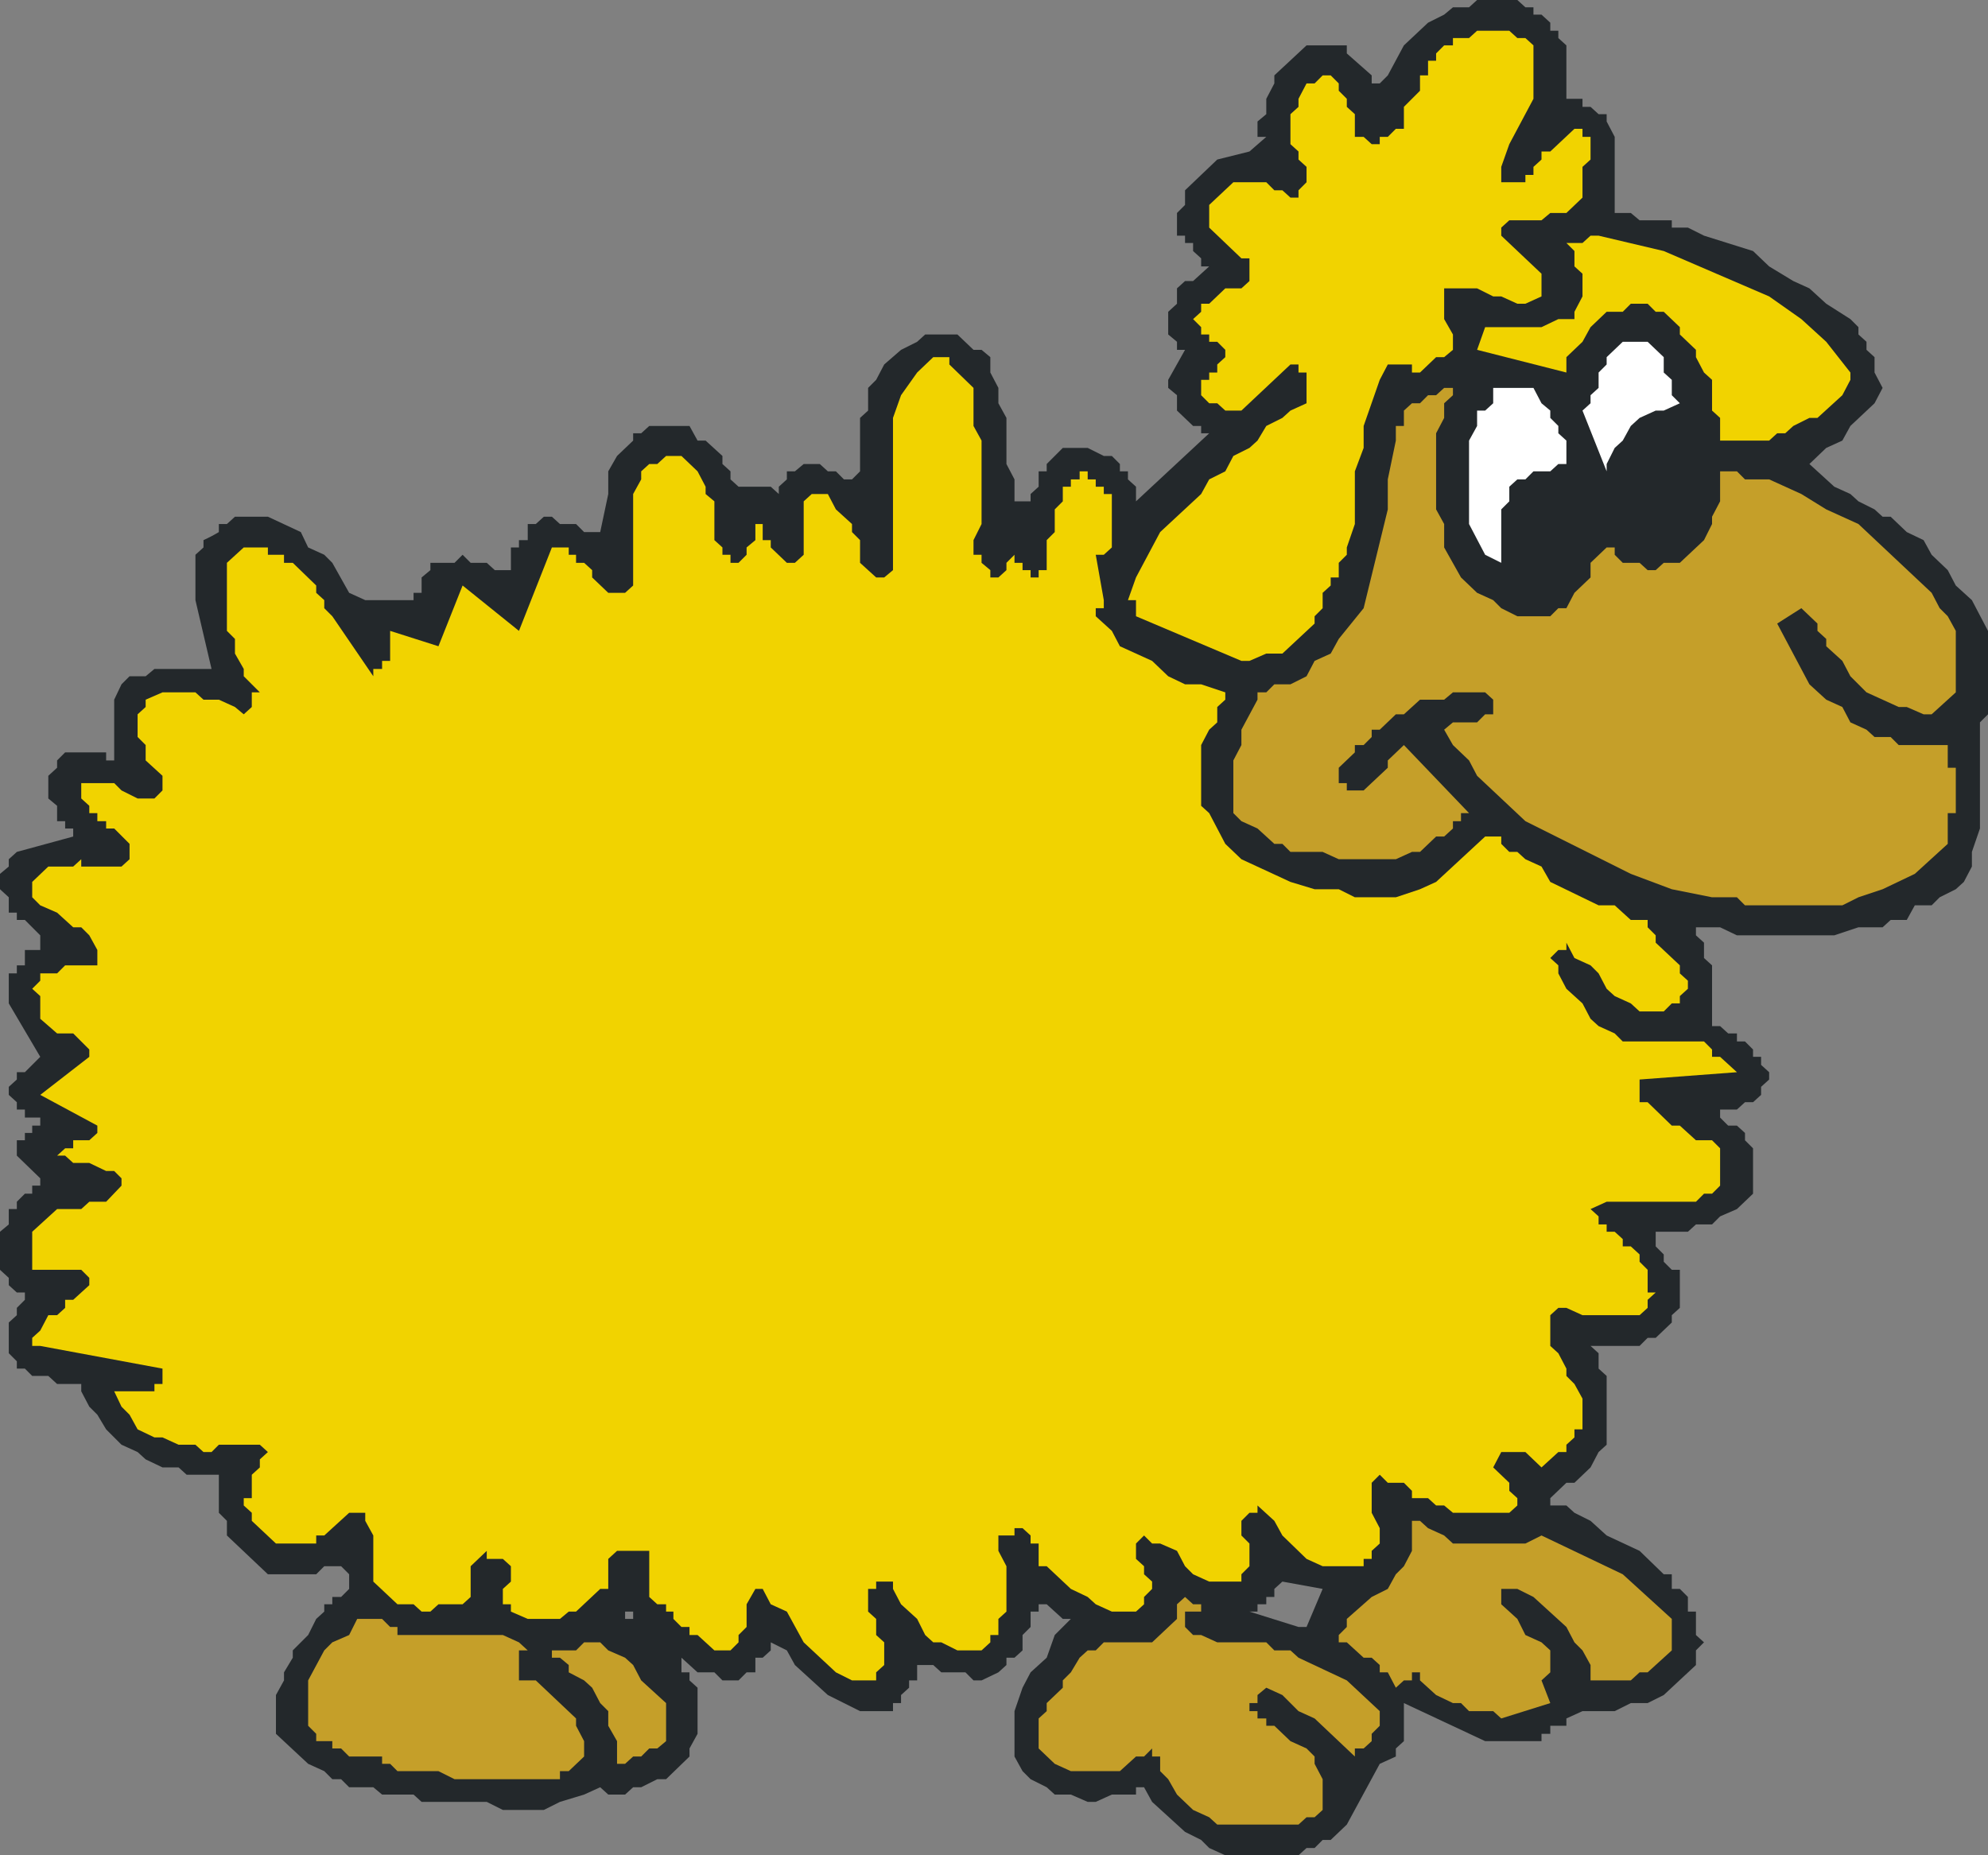
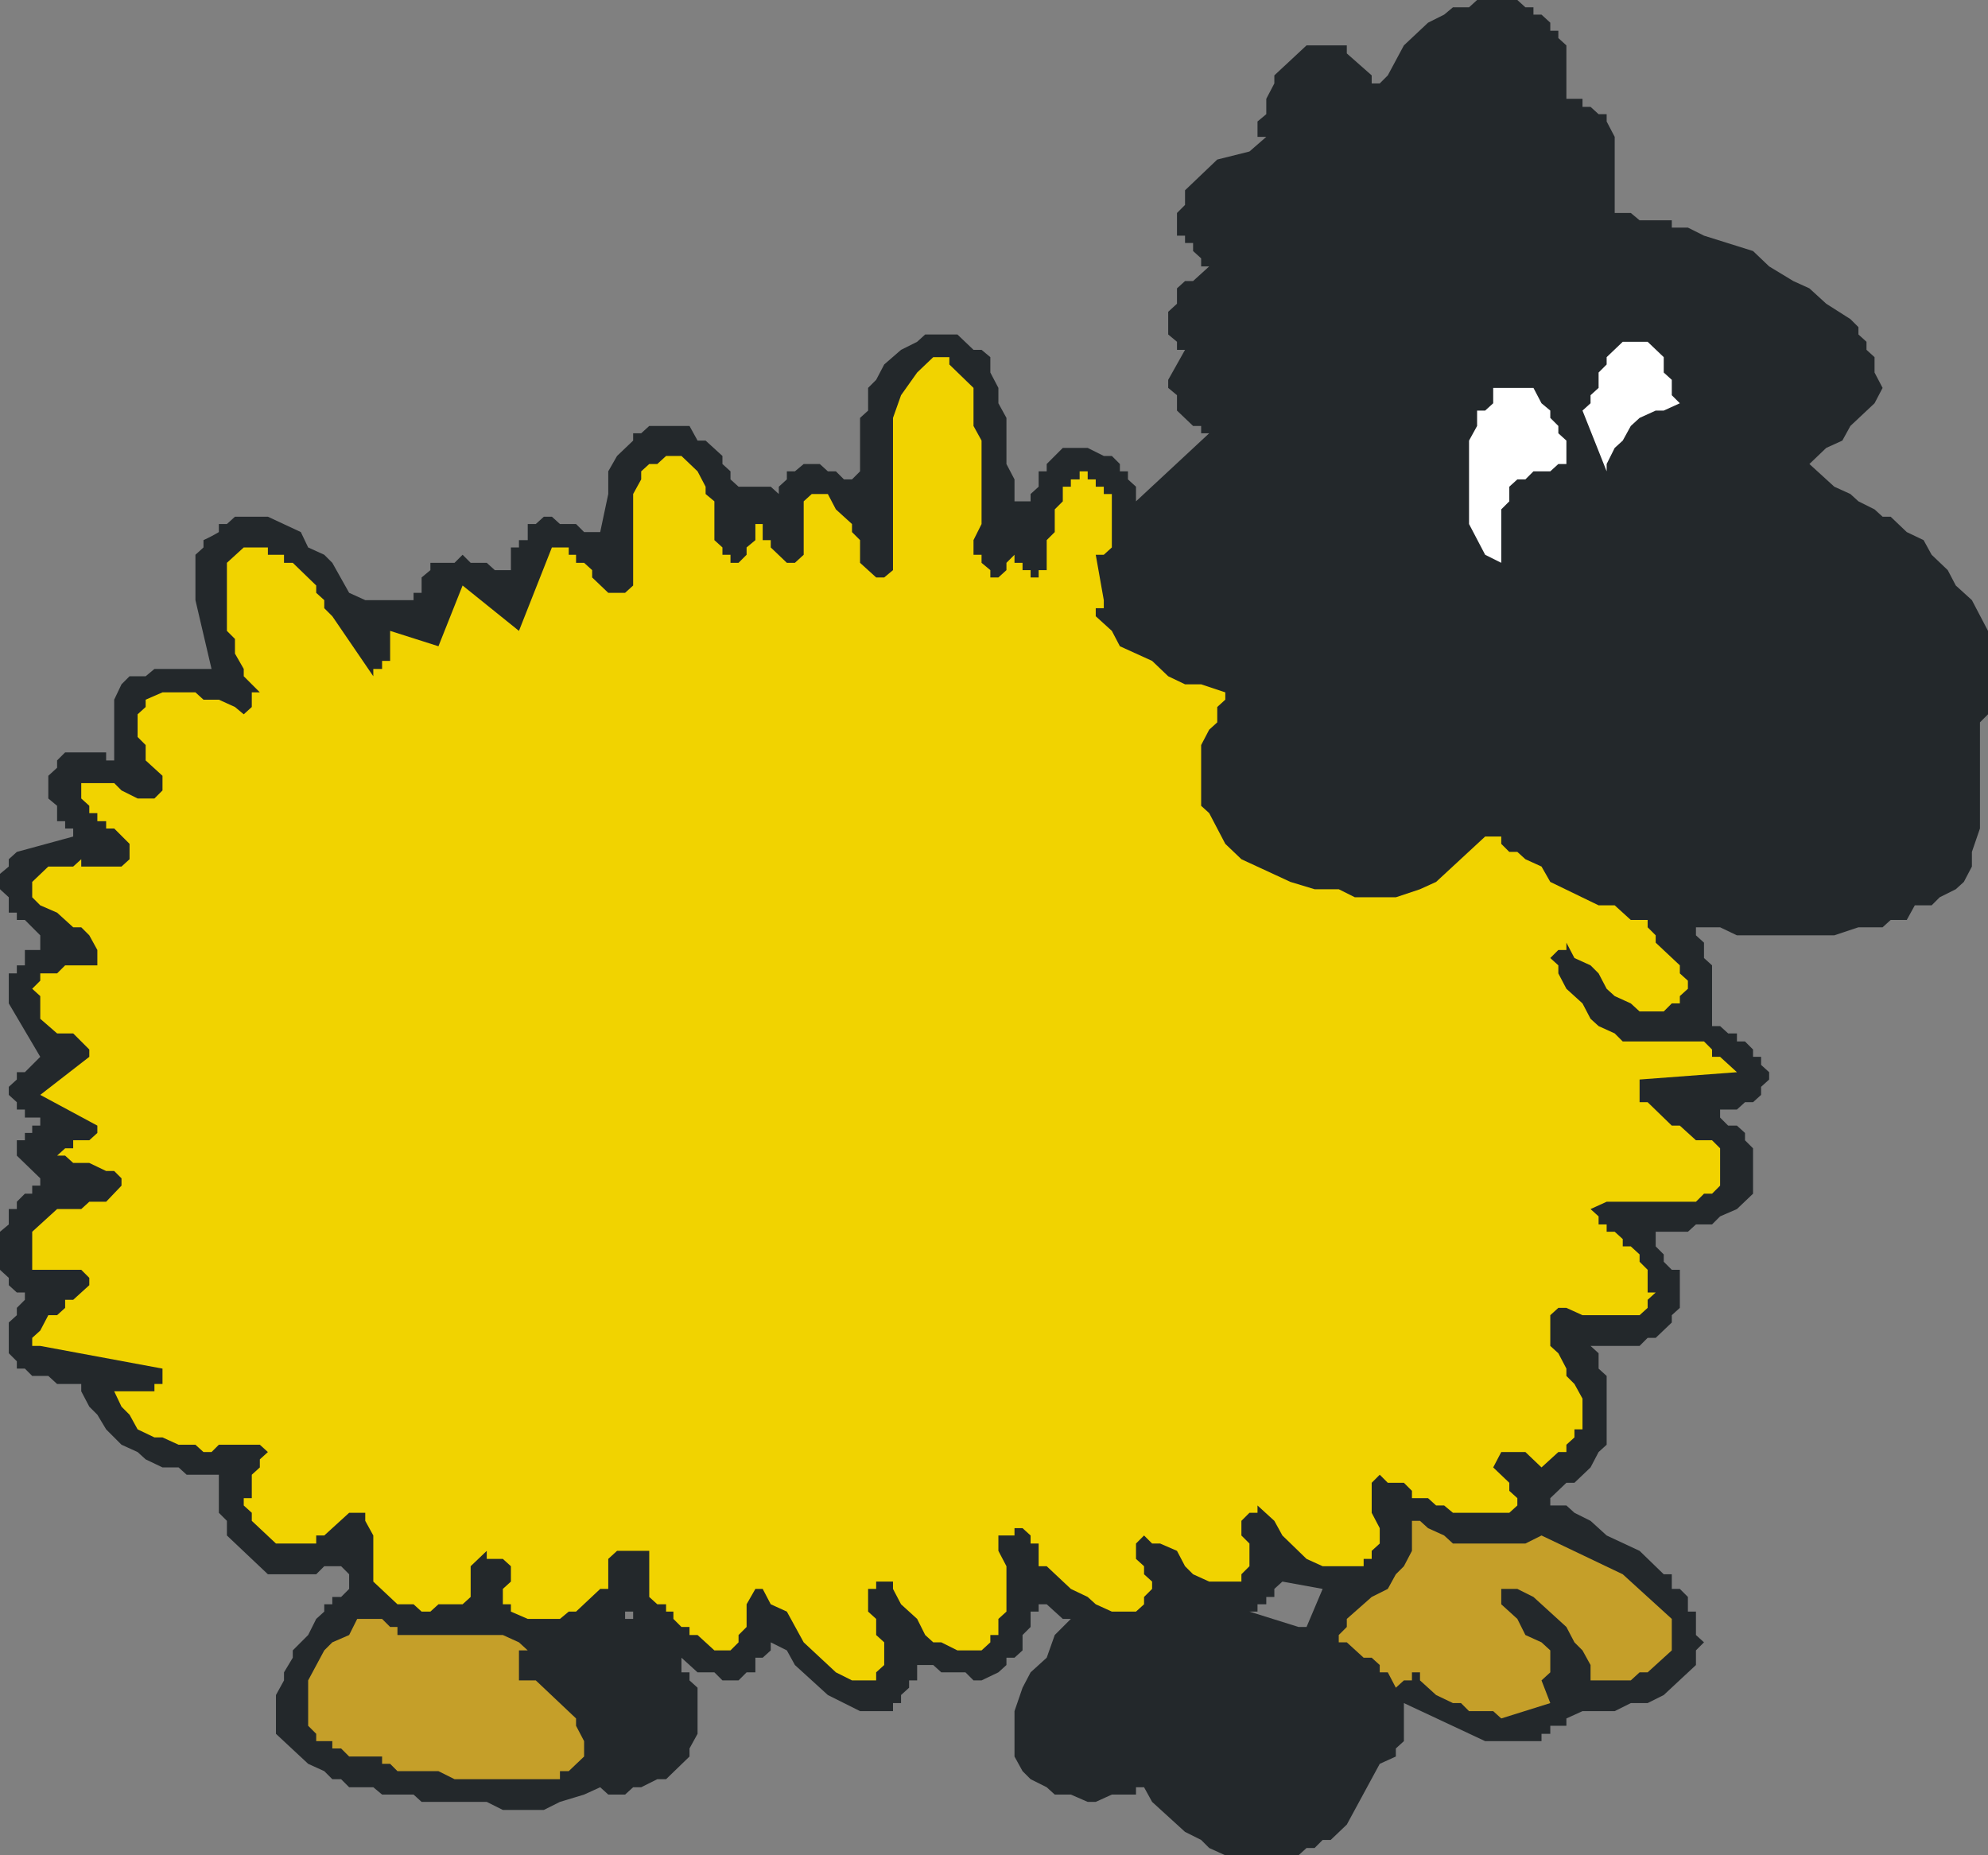
<svg xmlns="http://www.w3.org/2000/svg" height="126.75px" width="135.8px">
  <rect width="100%" height="100%" fill="#808080" stroke="none" />
  <g transform="matrix(1.0, 0.0, 0.0, 1.0, 0.0, 0.0)">
    <path d="M126.95 22.35 L126.95 22.85 127.5 23.35 127.5 23.9 128.05 24.4 128.05 25.45 128.6 26.5 128.05 27.55 126.4 29.1 125.85 30.1 124.75 30.6 123.6 31.7 125.3 33.25 126.4 33.75 126.95 34.25 128.05 34.8 128.6 35.3 129.15 35.3 130.25 36.35 131.4 36.9 131.95 37.9 133.05 38.95 133.6 40.0 134.7 41.0 135.8 43.1 135.8 48.8 135.25 49.35 135.25 56.6 134.7 58.2 134.7 59.2 134.15 60.25 133.6 60.75 132.5 61.3 131.95 61.85 130.8 61.85 130.25 62.85 129.15 62.85 128.6 63.35 126.95 63.35 125.3 63.9 118.65 63.9 117.5 63.35 115.85 63.35 115.85 63.9 116.4 64.4 116.4 65.45 116.95 65.95 116.95 70.1 117.5 70.1 118.05 70.6 118.65 70.6 118.65 71.15 119.2 71.15 119.75 71.7 119.75 72.2 120.3 72.2 120.3 72.75 120.85 73.25 120.85 73.75 120.3 74.25 120.3 74.8 119.75 75.3 119.2 75.3 118.65 75.8 117.5 75.8 117.5 76.35 118.05 76.9 118.65 76.9 119.2 77.4 119.2 77.9 119.75 78.45 119.75 81.55 118.65 82.6 117.5 83.1 116.95 83.65 115.85 83.65 115.3 84.15 113.1 84.15 113.1 85.15 113.65 85.7 113.65 86.2 114.2 86.75 114.75 86.75 114.75 89.35 114.2 89.85 114.2 90.35 113.1 91.4 112.55 91.4 112.0 91.95 108.65 91.95 109.2 92.45 109.2 93.5 109.75 94.0 109.75 98.7 109.2 99.2 108.65 100.25 107.55 101.3 107.0 101.3 105.9 102.35 105.9 102.85 107.0 102.85 107.55 103.35 108.65 103.9 109.75 104.9 112.0 105.95 113.65 107.55 114.2 107.55 114.2 108.55 114.75 108.55 115.3 109.1 115.3 110.1 115.85 110.1 115.85 111.7 116.4 112.2 115.85 112.75 115.85 113.75 113.65 115.8 112.55 116.35 111.4 116.35 110.3 116.9 108.1 116.9 107.0 117.4 107.0 117.9 105.9 117.9 105.9 118.45 105.3 118.45 105.3 118.95 101.45 118.95 95.9 116.35 95.9 118.95 95.35 119.45 95.35 120.0 94.25 120.5 92.0 124.65 90.9 125.7 90.35 125.7 89.8 126.25 89.25 126.25 88.7 126.75 83.7 126.75 82.6 126.25 82.05 125.7 80.95 125.15 78.7 123.1 78.15 122.1 77.6 122.1 77.6 122.6 75.95 122.6 74.85 123.1 74.3 123.1 73.15 122.6 72.05 122.6 71.5 122.1 70.4 121.55 69.85 121.0 69.3 120.0 69.3 116.9 69.85 115.3 70.4 114.25 71.5 113.25 72.05 111.7 73.15 110.6 72.6 110.6 71.5 109.6 70.95 109.6 70.95 110.1 70.4 110.1 70.4 111.15 69.85 111.7 69.85 112.75 69.3 113.25 68.75 113.25 68.75 113.75 68.2 114.25 67.05 114.8 66.5 114.8 65.95 114.25 64.3 114.25 63.75 113.75 62.65 113.75 62.65 114.8 62.1 114.8 62.1 115.3 61.55 115.8 61.55 116.35 61.0 116.35 61.0 116.9 58.75 116.9 56.55 115.8 54.3 113.75 53.75 112.75 52.65 112.2 52.65 112.75 52.1 113.25 51.6 113.25 51.6 114.25 51.0 114.25 50.45 114.8 49.35 114.8 48.8 114.25 47.65 114.25 46.55 113.25 46.55 114.25 47.1 114.25 47.1 114.8 47.65 115.3 47.65 118.45 47.1 119.45 47.1 120.0 45.5 121.55 44.9 121.55 43.8 122.1 43.25 122.1 42.7 122.6 41.55 122.6 41.0 122.1 39.9 122.6 38.25 123.1 37.15 123.65 34.35 123.65 33.25 123.1 28.8 123.1 28.25 122.6 26.1 122.6 25.5 122.1 23.85 122.1 23.3 121.55 22.7 121.55 22.15 121.0 21.05 120.5 18.85 118.45 18.85 115.8 19.4 114.8 19.4 114.25 20.0 113.25 20.0 112.75 21.05 111.7 21.6 110.6 22.15 110.1 22.15 109.6 22.7 109.6 22.7 109.1 23.3 109.1 23.85 108.55 23.85 107.55 23.3 107.0 22.15 107.0 21.6 107.55 18.3 107.55 15.5 104.9 15.5 103.9 14.95 103.35 14.95 100.75 12.75 100.75 12.2 100.25 11.1 100.25 9.95 99.7 9.4 99.2 8.3 98.7 7.25 97.65 6.65 96.65 6.1 96.1 5.55 95.05 5.55 94.55 3.9 94.55 3.3 94.0 2.2 94.0 1.7 93.5 1.15 93.5 1.15 93.0 0.6 92.45 0.6 90.35 1.15 89.85 1.15 89.35 1.7 88.8 1.7 88.3 1.15 88.3 0.6 87.8 0.6 87.3 0.0 86.75 0.0 84.15 0.6 83.65 0.6 82.6 1.15 82.6 1.15 82.1 1.7 81.55 2.2 81.55 2.2 81.0 2.75 81.0 2.75 80.5 1.15 78.95 1.15 77.9 1.7 77.9 1.7 77.4 2.2 77.4 2.2 76.9 2.75 76.9 2.75 76.35 1.7 76.35 1.7 75.8 1.15 75.8 1.15 75.3 0.6 74.8 0.6 74.25 1.15 73.75 1.15 73.25 1.7 73.25 2.75 72.2 0.6 68.55 0.6 66.5 1.15 66.5 1.15 65.95 1.7 65.95 1.7 64.9 2.75 64.9 2.75 63.9 1.7 62.85 1.15 62.85 1.15 62.35 0.6 62.35 0.6 61.3 0.0 60.75 0.0 59.7 0.6 59.2 0.6 58.7 1.15 58.2 5.0 57.15 5.0 56.6 4.45 56.6 4.45 56.1 3.9 56.1 3.9 55.05 3.3 54.55 3.3 53.0 3.9 52.45 3.9 51.95 4.45 51.4 7.25 51.4 7.25 51.95 7.8 51.95 7.8 47.8 8.3 46.75 8.85 46.2 9.95 46.2 10.55 45.7 14.45 45.7 13.35 41.0 13.35 37.9 13.9 37.4 13.9 36.9 Q14.45 36.65 14.95 36.35 L14.95 35.8 15.5 35.8 16.05 35.3 18.3 35.3 20.55 36.35 21.05 37.4 22.15 37.9 22.7 38.45 23.85 40.5 24.95 41.0 28.25 41.0 28.25 40.5 28.8 40.5 28.8 39.45 29.4 38.95 29.4 38.45 31.05 38.45 31.6 37.9 32.15 38.45 33.25 38.45 33.8 38.95 34.9 38.95 34.9 37.4 35.45 37.4 35.45 36.9 36.05 36.9 36.05 35.8 36.6 35.8 37.15 35.3 37.7 35.3 38.25 35.8 39.35 35.8 39.9 36.35 41.0 36.35 41.55 33.75 41.55 32.2 42.15 31.15 43.25 30.1 43.25 29.6 43.8 29.6 44.35 29.1 47.1 29.1 47.65 30.1 48.2 30.1 49.35 31.15 49.35 31.7 49.9 32.2 49.9 32.75 50.45 33.25 52.65 33.25 53.2 33.75 53.2 33.25 53.75 32.75 53.75 32.2 54.3 32.2 54.9 31.7 56.0 31.7 56.55 32.2 57.1 32.2 57.65 32.75 58.2 32.75 58.75 32.2 58.75 28.55 59.3 28.05 59.3 26.5 59.85 25.95 60.4 24.9 61.55 23.9 62.65 23.35 63.2 22.85 65.4 22.85 66.5 23.9 67.05 23.9 67.65 24.4 67.65 25.45 68.2 26.5 68.2 27.55 68.75 28.55 68.75 31.7 69.3 32.75 69.3 34.25 70.4 34.25 70.4 33.75 70.95 33.25 70.95 32.2 71.5 32.2 71.5 31.7 72.6 30.6 74.3 30.6 75.4 31.15 75.95 31.15 76.5 31.7 76.5 32.2 77.05 32.2 77.05 32.75 77.6 33.25 77.6 34.25 82.6 29.6 82.05 29.6 82.05 29.1 81.5 29.1 80.4 28.05 80.4 27.0 79.8 26.5 79.8 25.95 80.95 23.9 80.4 23.9 80.4 23.35 79.8 22.85 79.8 21.3 80.4 20.75 80.4 19.7 80.95 19.2 81.5 19.2 82.6 18.2 82.05 18.2 82.05 17.65 81.5 17.15 81.5 16.6 80.95 16.6 80.95 16.1 80.4 16.1 80.4 14.55 80.95 14.0 80.95 13.0 83.15 10.9 85.35 10.35 86.5 9.35 85.9 9.35 85.9 8.3 86.5 7.8 86.5 6.75 87.05 5.7 87.05 5.15 89.25 3.1 92.0 3.1 92.0 3.65 93.7 5.15 93.7 5.7 94.25 5.7 94.8 5.15 95.9 3.1 97.55 1.55 98.65 1.0 99.25 0.5 100.35 0.5 100.9 0.0 103.65 0.0 104.2 0.5 104.75 0.5 104.75 1.0 105.3 1.0 105.9 1.55 105.9 2.1 106.45 2.1 106.45 2.6 107.0 3.1 107.0 6.75 108.1 6.75 108.1 7.3 108.65 7.3 109.2 7.8 109.75 7.8 109.75 8.3 110.3 9.35 110.3 14.55 111.4 14.55 112.0 15.05 114.2 15.05 114.2 15.55 115.3 15.55 116.4 16.1 119.75 17.15 120.85 18.2 122.5 19.2 123.6 19.7 124.75 20.75 126.4 21.8 126.95 22.35 M43.25 110.6 L43.25 110.1 42.7 110.1 42.7 110.6 43.25 110.6 M85.35 110.1 L88.7 111.15 89.25 111.15 90.35 108.55 87.6 108.05 87.05 108.55 87.05 109.1 86.5 109.1 86.5 109.6 85.9 109.6 85.9 110.1 85.35 110.1" fill="#23282b" fill-rule="evenodd" stroke="none" />
-     <path d="M72.6 114.8 L73.15 114.25 73.75 113.25 74.3 112.75 74.85 112.75 75.4 112.2 78.7 112.2 80.4 110.6 80.4 109.6 80.95 109.1 81.5 109.6 82.05 109.6 82.05 110.1 80.95 110.1 80.95 111.15 81.5 111.7 82.05 111.7 83.15 112.2 86.5 112.2 87.05 112.75 88.15 112.75 88.7 113.25 92.0 114.8 94.25 116.9 94.25 117.9 93.7 118.45 93.7 118.95 93.15 119.45 92.55 119.45 92.55 120.0 89.8 117.4 88.7 116.9 87.6 115.8 86.5 115.3 85.9 115.8 85.9 116.35 85.35 116.35 85.35 116.9 85.9 116.9 85.9 117.4 86.5 117.4 86.5 117.9 87.05 117.9 88.15 118.95 89.25 119.45 89.8 120.0 89.8 120.5 90.35 121.55 90.35 123.65 89.8 124.15 89.25 124.15 88.7 124.65 83.15 124.65 82.6 124.15 81.5 123.65 80.4 122.6 79.8 121.55 79.25 121.0 79.25 120.0 78.7 120.0 78.7 119.45 78.15 120.0 77.6 120.0 76.5 121.0 73.15 121.0 72.05 120.5 70.95 119.45 70.95 117.4 71.5 116.9 71.5 116.35 72.6 115.3 72.6 114.8" fill="#c59f29" fill-rule="evenodd" stroke="none" />
    <path d="M35.45 112.75 L35.45 114.8 36.6 114.8 39.35 117.4 39.35 117.9 39.9 118.95 39.9 120.0 38.85 121.0 38.25 121.0 38.25 121.55 31.05 121.55 29.95 121.0 27.15 121.0 26.65 120.5 26.1 120.5 26.1 120.0 23.85 120.0 23.3 119.45 22.7 119.45 22.7 118.95 21.6 118.95 21.6 118.45 21.05 117.9 21.05 114.8 22.15 112.75 22.7 112.2 23.85 111.7 24.4 110.6 26.1 110.6 26.65 111.15 27.15 111.15 27.15 111.7 34.35 111.7 35.45 112.2 36.05 112.75 35.45 112.75" fill="#c59f29" fill-rule="evenodd" stroke="none" />
-     <path d="M38.25 113.25 L37.7 113.25 37.7 112.75 39.35 112.75 39.9 112.2 41.0 112.2 41.55 112.75 42.7 113.25 43.25 113.75 43.8 114.8 45.5 116.35 45.5 118.95 44.9 119.45 44.35 119.45 43.8 120.0 43.25 120.0 42.7 120.5 42.15 120.5 42.15 118.95 41.55 117.9 41.55 116.9 41.0 116.35 40.45 115.3 39.9 114.8 38.85 114.25 38.85 113.75 38.25 113.25" fill="#c59f29" fill-rule="evenodd" stroke="none" />
    <path d="M96.45 103.9 L97.0 103.9 97.55 104.4 98.65 104.9 99.25 105.45 104.2 105.45 105.3 104.9 110.85 107.55 114.2 110.6 114.2 112.75 112.55 114.25 112.0 114.25 111.4 114.8 108.65 114.8 108.65 113.75 108.1 112.75 107.55 112.2 107.0 111.15 104.75 109.1 103.65 108.55 102.55 108.55 102.55 109.6 103.65 110.6 104.2 111.7 105.3 112.2 105.9 112.75 105.9 114.25 105.3 114.8 105.9 116.35 102.55 117.4 102.0 116.9 100.35 116.9 99.8 116.35 99.25 116.35 98.1 115.8 97.0 114.8 97.0 114.25 96.45 114.25 96.45 114.8 95.9 114.8 95.35 115.3 94.8 114.25 94.25 114.25 94.25 113.75 93.7 113.25 93.15 113.25 92.0 112.2 91.45 112.2 91.45 111.7 92.0 111.15 92.0 110.6 93.7 109.1 94.8 108.55 95.35 107.55 95.9 107.0 96.45 105.95 96.45 103.9" fill="#c59f29" fill-rule="evenodd" stroke="none" />
    <path d="M62.65 25.45 L63.75 24.4 64.85 24.4 64.85 24.9 66.5 26.5 66.5 29.1 67.05 30.1 67.05 35.8 66.5 36.9 66.5 37.9 67.05 37.9 67.05 38.45 67.65 38.95 67.65 39.45 68.2 39.45 68.75 38.95 68.75 38.45 69.3 37.9 69.3 38.45 69.85 38.45 69.85 38.95 70.4 38.95 70.4 39.45 70.95 39.45 70.95 38.95 71.5 38.95 71.5 36.9 72.05 36.35 72.05 34.8 72.6 34.25 72.6 33.25 73.15 33.25 73.15 32.75 73.75 32.75 73.75 32.2 74.3 32.2 74.3 32.75 74.85 32.75 74.85 33.25 75.4 33.25 75.4 33.75 75.95 33.75 75.95 37.4 75.4 37.9 74.85 37.9 75.4 41.0 75.4 41.55 74.85 41.55 74.85 42.1 75.95 43.1 76.5 44.15 78.7 45.15 79.8 46.2 80.95 46.75 82.05 46.75 83.7 47.3 83.7 47.8 83.15 48.3 83.15 49.35 82.6 49.85 82.05 50.9 82.05 55.05 82.6 55.55 83.7 57.65 84.8 58.7 88.15 60.25 89.8 60.75 91.45 60.75 92.55 61.3 95.35 61.3 97.0 60.75 98.1 60.25 101.45 57.15 102.55 57.15 102.55 57.65 103.1 58.2 103.65 58.2 104.2 58.7 105.3 59.2 105.9 60.25 109.2 61.85 110.3 61.85 111.4 62.85 112.55 62.85 112.55 63.35 113.1 63.9 113.1 64.4 114.75 65.95 114.75 66.5 115.3 67.0 115.3 67.55 114.75 68.05 114.75 68.55 114.2 68.55 113.65 69.1 112.0 69.1 111.4 68.55 110.3 68.05 109.75 67.55 109.2 66.5 108.65 65.95 107.55 65.45 107.0 64.4 107.0 64.9 106.45 64.9 105.9 65.45 106.45 65.95 106.45 66.5 107.0 67.55 108.1 68.55 108.65 69.6 109.2 70.1 110.3 70.6 110.85 71.15 116.4 71.15 116.95 71.7 116.95 72.2 117.5 72.2 118.65 73.25 112.0 73.75 112.0 75.3 112.55 75.3 114.2 76.9 114.75 76.9 115.85 77.9 116.95 77.9 117.5 78.45 117.5 81.0 116.95 81.55 116.4 81.55 115.85 82.1 109.75 82.1 108.65 82.6 109.2 83.1 109.2 83.65 109.75 83.65 109.75 84.15 110.3 84.15 110.85 84.65 110.85 85.15 111.4 85.15 112.0 85.7 112.0 86.2 112.55 86.75 112.55 88.3 113.1 88.3 112.55 88.8 112.55 89.35 112.0 89.85 108.1 89.85 107.0 89.35 106.45 89.35 105.9 89.85 105.9 91.95 106.45 92.45 107.0 93.5 107.0 94.0 107.55 94.55 108.1 95.55 108.1 97.65 107.55 97.65 107.55 98.2 107.0 98.7 107.0 99.2 106.45 99.2 105.3 100.25 104.2 99.2 102.55 99.2 102.0 100.25 103.1 101.3 103.1 101.85 103.65 102.35 103.65 102.85 103.1 103.35 99.25 103.35 98.65 102.85 98.1 102.85 97.55 102.35 96.45 102.35 96.45 101.85 95.9 101.3 94.8 101.3 94.25 100.75 93.7 101.3 93.7 103.35 94.25 104.4 94.25 105.45 93.7 105.95 93.7 106.5 93.15 106.5 93.15 107.0 90.35 107.0 89.25 106.5 87.6 104.9 87.05 103.9 85.9 102.85 85.9 103.35 85.35 103.35 84.8 103.9 84.8 104.9 85.35 105.45 85.35 107.0 84.8 107.55 84.8 108.05 82.6 108.05 81.5 107.55 80.95 107.0 80.4 105.95 79.25 105.45 78.7 105.45 78.15 104.9 77.6 105.45 77.6 106.5 78.15 107.0 78.15 107.55 78.7 108.05 78.7 108.55 78.15 109.1 78.15 109.6 77.6 110.1 75.95 110.1 74.85 109.6 74.3 109.1 73.15 108.55 71.5 107.0 70.95 107.0 70.95 105.45 70.4 105.45 70.4 104.9 69.85 104.4 69.3 104.4 69.3 104.9 68.2 104.9 68.2 105.95 68.75 107.0 68.75 110.1 68.2 110.6 68.2 111.7 67.65 111.7 67.65 112.2 67.05 112.75 65.4 112.75 64.3 112.2 63.75 112.2 63.2 111.7 62.65 110.6 61.55 109.6 61.0 108.55 61.0 108.05 59.85 108.05 59.85 108.55 59.3 108.55 59.3 110.1 59.85 110.6 59.85 111.7 60.4 112.2 60.4 113.75 59.85 114.25 59.85 114.8 58.2 114.8 57.1 114.25 54.9 112.2 53.75 110.1 52.65 109.6 52.1 108.55 51.6 108.55 51.0 109.6 51.0 111.15 50.45 111.7 50.45 112.2 49.9 112.75 48.8 112.75 47.65 111.7 47.1 111.7 47.1 111.15 46.55 111.15 46.0 110.6 46.0 110.1 45.5 110.1 45.5 109.6 44.9 109.6 44.35 109.1 44.35 105.95 42.15 105.95 41.55 106.5 41.55 108.55 41.0 108.55 39.35 110.1 38.85 110.1 38.25 110.6 36.05 110.6 34.9 110.1 34.9 109.6 34.35 109.6 34.35 108.55 34.9 108.05 34.9 107.0 34.35 106.5 33.25 106.5 33.25 105.95 32.15 107.0 32.15 109.1 31.6 109.6 29.95 109.6 29.4 110.1 28.8 110.1 28.25 109.6 27.15 109.6 25.5 108.05 25.5 104.9 24.95 103.9 24.95 103.35 23.85 103.35 22.15 104.9 21.6 104.9 21.6 105.45 18.85 105.45 17.2 103.9 17.2 103.35 16.65 102.85 16.65 102.35 17.2 102.35 17.2 100.75 17.75 100.25 17.75 99.7 18.3 99.2 17.75 98.7 14.95 98.7 14.45 99.2 13.9 99.2 13.35 98.7 12.2 98.7 11.1 98.2 10.55 98.2 9.4 97.65 8.85 96.65 8.3 96.1 7.8 95.05 10.55 95.05 10.55 94.55 11.1 94.55 11.1 93.5 2.75 91.95 2.2 91.95 2.2 91.4 2.75 90.9 3.3 89.85 3.9 89.85 4.45 89.35 4.45 88.8 5.0 88.8 6.1 87.8 6.1 87.3 5.55 86.75 2.2 86.75 2.2 84.15 3.9 82.6 5.55 82.6 6.1 82.1 7.25 82.1 8.3 81.0 8.3 80.5 7.8 80.0 7.25 80.0 6.1 79.45 5.0 79.45 4.45 78.95 3.9 78.95 4.45 78.45 5.0 78.45 5.0 77.9 6.1 77.9 6.65 77.4 6.65 76.9 2.75 74.8 6.1 72.2 6.1 71.7 5.0 70.6 3.9 70.6 2.75 69.6 2.75 68.05 2.2 67.55 2.75 67.0 2.75 66.5 3.9 66.5 4.45 65.95 6.65 65.95 6.65 64.9 6.1 63.9 5.55 63.35 5.0 63.35 3.9 62.35 2.75 61.85 2.2 61.3 2.2 60.25 3.3 59.2 5.0 59.2 5.55 58.7 5.55 59.2 8.3 59.2 8.85 58.7 8.85 57.65 7.8 56.6 7.25 56.6 7.25 56.1 6.65 56.1 6.65 55.55 6.1 55.55 6.1 55.05 5.55 54.55 5.55 53.5 7.8 53.5 8.3 54.0 9.4 54.55 10.55 54.55 11.1 54.0 11.1 53.0 9.95 51.95 9.95 50.9 9.4 50.35 9.4 48.8 9.95 48.3 9.95 47.8 11.1 47.3 13.35 47.3 13.9 47.8 14.95 47.8 16.05 48.3 16.65 48.8 17.2 48.3 17.2 47.3 17.75 47.3 16.65 46.2 16.65 45.7 16.05 44.65 16.05 43.65 15.5 43.1 15.5 38.45 16.65 37.4 18.3 37.4 18.3 37.9 19.4 37.9 19.4 38.45 20.0 38.45 21.6 40.0 21.6 40.5 22.15 41.0 22.15 41.55 22.7 42.1 25.5 46.2 25.5 45.7 26.1 45.7 26.1 45.15 26.65 45.15 26.65 43.1 29.95 44.15 31.6 40.0 35.45 43.1 37.7 37.4 38.85 37.4 38.85 37.9 39.35 37.9 39.35 38.45 39.9 38.45 40.45 38.95 40.45 39.45 41.55 40.5 42.7 40.5 43.25 40.0 43.25 33.75 43.8 32.75 43.8 32.2 44.35 31.7 44.9 31.7 45.5 31.15 46.55 31.15 47.65 32.2 48.2 33.25 48.2 33.75 48.8 34.25 48.8 36.9 49.35 37.4 49.35 37.9 49.9 37.9 49.9 38.45 50.45 38.45 51.0 37.9 51.0 37.4 51.6 36.9 51.6 35.8 52.1 35.8 52.1 36.9 52.65 36.9 52.65 37.4 53.75 38.45 54.3 38.45 54.9 37.9 54.9 34.25 55.45 33.75 56.55 33.75 57.1 34.8 58.2 35.8 58.2 36.35 58.75 36.9 58.75 38.45 59.85 39.45 60.4 39.45 61.0 38.95 61.0 28.55 61.55 27.0 62.65 25.45" fill="#f1d300" fill-rule="evenodd" stroke="none" />
-     <path d="M133.6 43.1 L133.6 47.3 131.95 48.8 131.4 48.8 130.25 48.3 129.7 48.3 127.5 47.3 126.4 46.2 125.85 45.15 124.75 44.15 124.75 43.65 124.15 43.1 124.15 42.6 123.05 41.55 121.4 42.6 123.6 46.75 124.75 47.8 125.85 48.3 126.4 49.35 127.5 49.85 128.05 50.35 129.15 50.35 129.7 50.9 133.05 50.9 133.05 52.45 133.6 52.45 133.6 55.55 133.05 55.55 133.05 57.65 130.8 59.7 128.6 60.75 126.95 61.3 125.85 61.85 119.2 61.85 118.65 61.3 116.95 61.3 114.2 60.75 111.4 59.7 104.2 56.1 100.9 53.0 100.35 51.95 99.25 50.9 98.65 49.85 99.25 49.35 100.9 49.35 101.45 48.8 102.0 48.8 102.0 47.8 101.45 47.3 99.25 47.3 98.65 47.8 97.0 47.8 95.9 48.8 95.35 48.8 94.25 49.85 93.7 49.85 93.7 50.35 93.15 50.9 92.55 50.9 92.55 51.4 91.45 52.45 91.45 53.5 92.0 53.5 92.0 54.0 93.15 54.0 94.8 52.45 94.8 51.95 95.9 50.9 100.35 55.55 99.8 55.55 99.8 56.1 99.25 56.1 99.25 56.6 98.65 57.15 98.1 57.15 97.0 58.2 96.45 58.2 95.35 58.7 91.45 58.7 90.35 58.2 88.15 58.2 87.6 57.65 87.05 57.65 85.9 56.6 84.8 56.1 84.25 55.55 84.25 51.95 84.8 50.9 84.8 49.85 85.9 47.8 85.9 47.3 86.5 47.3 87.05 46.75 88.15 46.75 89.25 46.2 89.8 45.15 90.9 44.65 91.45 43.65 93.15 41.55 94.8 34.8 94.8 32.75 95.35 30.1 95.35 29.1 95.9 29.1 95.9 28.05 96.45 27.55 97.0 27.55 97.55 27.0 98.1 27.0 98.65 26.5 99.25 26.5 99.25 27.0 98.65 27.55 98.65 28.55 98.1 29.6 98.1 34.8 98.65 35.8 98.65 37.4 99.8 39.45 100.9 40.5 102.0 41.0 102.55 41.55 103.65 42.1 105.9 42.1 106.45 41.55 107.0 41.55 107.55 40.5 108.65 39.45 108.65 38.45 109.75 37.4 110.3 37.4 110.3 37.9 110.85 38.45 112.0 38.45 112.55 38.95 113.1 38.95 113.65 38.45 114.75 38.45 116.4 36.9 116.95 35.8 116.95 35.3 117.5 34.25 117.5 32.2 118.65 32.2 119.2 32.75 120.85 32.75 123.05 33.75 124.75 34.8 126.95 35.8 131.95 40.5 132.5 41.55 133.05 42.1 133.6 43.1" fill="#c59f29" fill-rule="evenodd" stroke="none" />
-     <path d="M104.2 2.6 L104.75 3.1 104.75 6.75 103.1 9.85 102.55 11.4 102.55 12.45 104.2 12.45 104.2 11.95 104.75 11.95 104.75 11.4 105.3 10.9 105.3 10.35 105.9 10.35 107.55 8.8 108.1 8.8 108.1 9.35 108.65 9.35 108.65 10.9 108.1 11.4 108.1 13.5 107.0 14.55 105.9 14.55 105.3 15.05 103.1 15.05 102.55 15.55 102.55 16.1 105.3 18.7 105.3 20.25 104.2 20.75 103.65 20.75 102.55 20.25 102.0 20.25 100.9 19.7 98.65 19.7 98.65 21.8 99.25 22.85 99.25 23.9 98.65 24.4 98.1 24.4 97.0 25.45 96.45 25.45 96.45 24.9 94.8 24.9 94.25 25.95 93.15 29.1 93.15 30.6 92.55 32.2 92.55 35.8 92.0 37.4 92.0 37.9 91.45 38.45 91.45 39.45 90.9 39.45 90.9 40.0 90.35 40.5 90.35 41.55 89.8 42.1 89.8 42.6 87.6 44.65 86.5 44.65 85.35 45.15 84.8 45.15 77.6 42.1 77.6 41.0 77.05 41.0 77.6 39.45 79.25 36.35 82.05 33.75 82.6 32.75 83.7 32.2 84.25 31.15 85.35 30.6 85.9 30.1 86.5 29.1 87.6 28.55 88.15 28.05 89.25 27.55 89.25 25.45 88.7 25.45 88.7 24.9 88.15 24.9 84.8 28.05 83.7 28.05 83.15 27.55 82.6 27.55 82.05 27.0 82.05 25.95 82.6 25.95 82.6 25.45 83.15 25.45 83.15 24.9 83.7 24.4 83.7 23.9 83.15 23.35 82.6 23.35 82.6 22.85 82.05 22.85 82.05 22.35 81.5 21.8 82.05 21.3 82.05 20.75 82.6 20.75 83.7 19.7 84.8 19.7 85.35 19.2 85.35 17.65 84.8 17.65 82.6 15.55 82.6 14.0 84.25 12.45 86.5 12.45 87.05 13.0 87.6 13.0 88.15 13.5 88.7 13.5 88.7 13.0 89.25 12.45 89.25 11.4 88.7 10.9 88.7 10.35 88.15 9.85 88.15 7.8 88.7 7.3 88.7 6.75 89.25 5.7 89.8 5.7 90.35 5.15 90.9 5.15 91.45 5.7 91.45 6.2 92.0 6.75 92.0 7.3 92.55 7.8 92.55 9.35 93.15 9.35 93.7 9.85 94.25 9.85 94.25 9.35 94.8 9.35 95.35 8.8 95.9 8.8 95.9 7.3 97.0 6.2 97.0 5.15 97.55 5.15 97.55 4.15 98.1 4.15 98.1 3.65 98.65 3.1 99.25 3.1 99.25 2.6 100.35 2.6 100.9 2.1 103.1 2.1 103.65 2.6 104.2 2.6" fill="#f1d300" fill-rule="evenodd" stroke="none" />
    <path d="M102.0 26.5 L104.75 26.5 105.3 27.55 105.9 28.05 105.9 28.55 106.45 29.1 106.45 29.6 107.0 30.1 107.0 31.7 106.45 31.7 105.9 32.2 104.75 32.2 104.2 32.75 103.65 32.75 103.1 33.25 103.1 34.25 102.55 34.8 102.55 38.45 101.45 37.9 100.35 35.8 100.35 30.1 100.9 29.1 100.9 28.05 101.45 28.05 102.0 27.55 102.0 26.5" fill="#ffffff" fill-rule="evenodd" stroke="none" />
    <path d="M109.2 26.5 L109.2 25.45 109.75 24.9 109.75 24.4 110.85 23.35 112.55 23.35 113.65 24.4 113.65 25.45 114.2 25.95 114.2 27.0 114.75 27.55 113.65 28.05 113.1 28.05 112.0 28.55 111.4 29.1 110.85 30.1 110.3 30.6 109.75 31.7 109.75 32.2 108.1 28.05 108.65 27.55 108.65 27.0 109.2 26.5" fill="#ffffff" fill-rule="evenodd" stroke="none" />
-     <path d="M126.4 25.45 L126.4 25.95 125.85 27.0 124.15 28.55 123.6 28.55 122.5 29.1 121.95 29.6 121.4 29.6 120.85 30.1 117.5 30.1 117.5 28.55 116.95 28.05 116.95 25.95 116.4 25.45 115.85 24.4 115.85 23.9 114.75 22.85 114.75 22.35 113.65 21.3 113.1 21.3 112.55 20.75 111.4 20.75 110.85 21.3 109.75 21.3 108.65 22.35 108.1 23.35 107.0 24.4 107.0 25.45 100.9 23.9 101.45 22.35 105.3 22.35 106.45 21.8 107.55 21.8 107.55 21.3 108.1 20.25 108.1 18.7 107.55 18.2 107.55 17.15 107.0 16.6 108.1 16.6 108.65 16.1 109.2 16.1 113.65 17.15 120.85 20.25 123.05 21.8 124.75 23.35 126.4 25.45" fill="#f1d300" fill-rule="evenodd" stroke="none" />
  </g>
</svg>